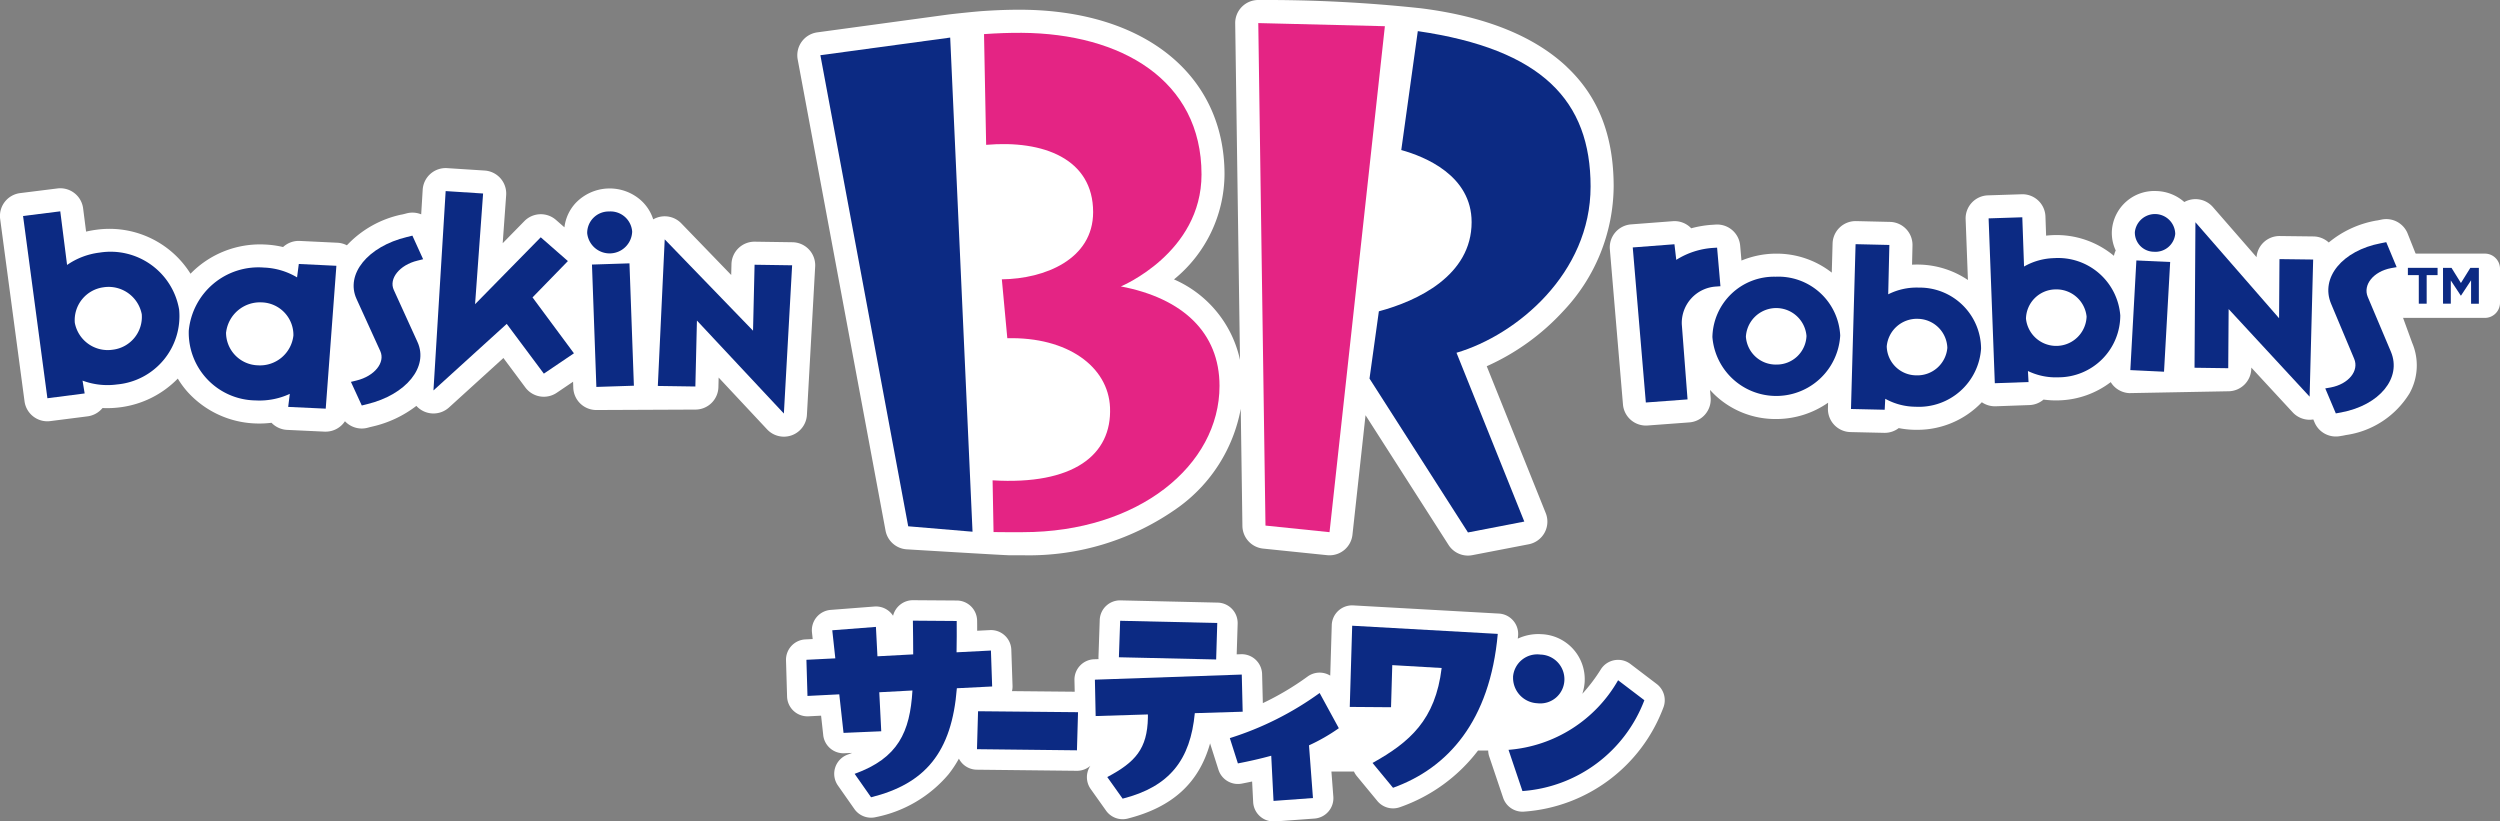
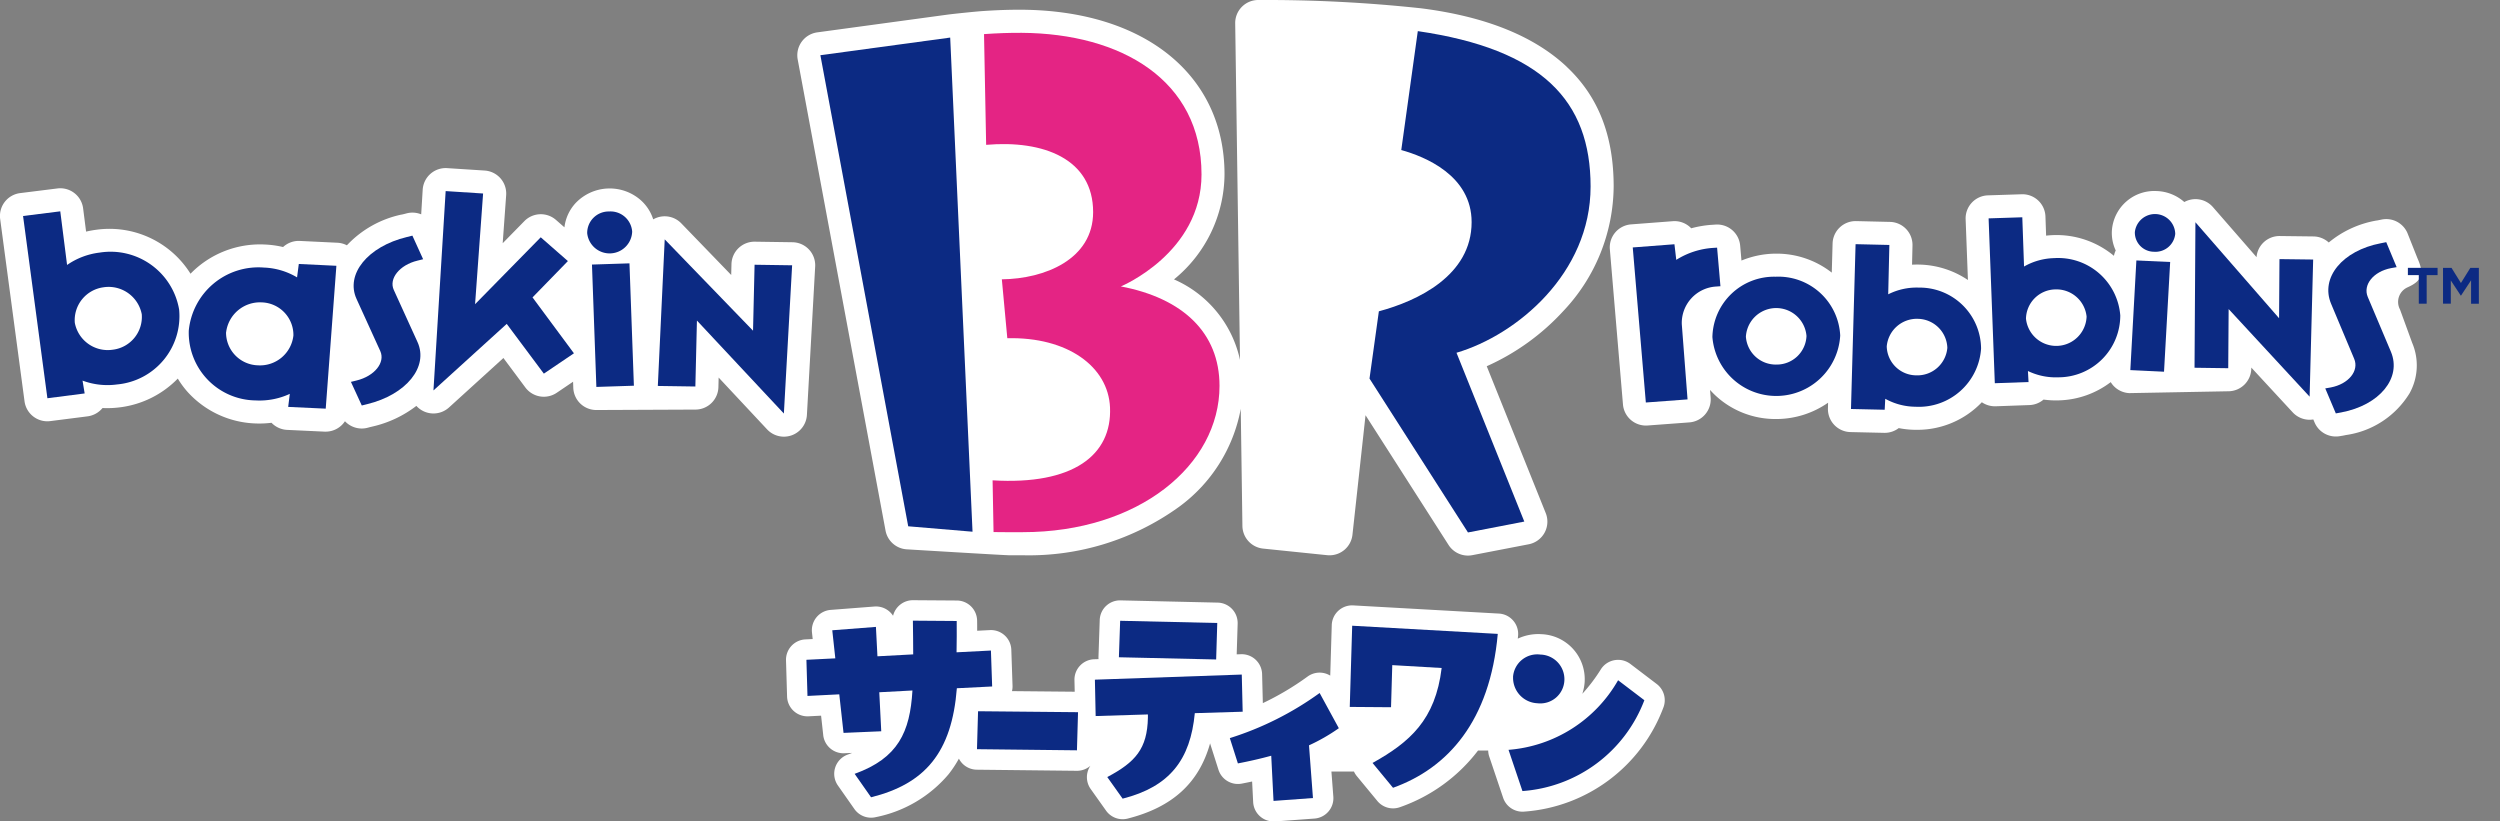
<svg xmlns="http://www.w3.org/2000/svg" width="260.435" height="85.56" viewBox="0 0 260.435 85.56">
  <rect x="0" y="0" width="260.435" height="85.56" fill="#808080" stroke="none" />
  <g transform="translate(-233.79 -5716.963)">
-     <path d="M211.207,28.052h-8.65a1.575,1.575,0,0,1-1.575-1.577V22.932a1.574,1.574,0,0,1,1.575-1.576h8.65a1.575,1.575,0,0,1,1.575,1.576v3.543a1.576,1.576,0,0,1-1.575,1.577" transform="translate(281.443 5722.027)" fill="#fff" />
    <path d="M147.285,6.945c-3.293-3.084-8.235-5.2-15.158-6.08A150.821,150.821,0,0,0,115.22,0a2.4,2.4,0,0,0-2.463,2.437l.5,35.053a11.9,11.9,0,0,0-6.877-8.385,14.23,14.23,0,0,0,5.264-10.937c0-10.33-8.285-17.063-21.109-17.155-1.275-.009-2.66.04-4.116.141-.726.049-3.009.285-3.679.376L69.218,3.371A2.407,2.407,0,0,0,67.18,6.194l9.15,49.075a2.4,2.4,0,0,0,2.161,1.953s10.211.621,10.736.621c.26,0,.508,0,.747,0h.651a26.717,26.717,0,0,0,16.242-5.016,16.317,16.317,0,0,0,6.468-10.237l.173,12.2a2.406,2.406,0,0,0,2.156,2.358l6.672.687c.084.007.167.011.25.011a2.4,2.4,0,0,0,2.386-2.141l1.362-12.451,8.649,13.515a2.4,2.4,0,0,0,2.024,1.108,2.366,2.366,0,0,0,.455-.045l5.868-1.133a2.4,2.4,0,0,0,1.774-3.256l-6.143-15.293a24.2,24.2,0,0,0,7.968-5.738,19.085,19.085,0,0,0,5.254-12.971c0-5.32-1.6-9.4-4.9-12.49" transform="translate(249.709 5716.964)" fill="#fff" />
    <path d="M82.554,21.88l-3.917-.058A2.4,2.4,0,0,0,76.2,24.168l-.027,1.123-5.2-5.379a2.4,2.4,0,0,0-2.577-.579,2.484,2.484,0,0,0-.348.165,4.5,4.5,0,0,0-1.362-2.056,4.9,4.9,0,0,0-6.711.346A4.478,4.478,0,0,0,58.8,20.327l-.878-.769a2.4,2.4,0,0,0-3.3.125l-2.255,2.3.361-5a2.4,2.4,0,0,0-2.242-2.572l-3.9-.251a2.4,2.4,0,0,0-2.553,2.252l-.156,2.562a2.4,2.4,0,0,0-1.525-.1c-.219.059-.288.075-.5.125L41.813,19a10.9,10.9,0,0,0-5.676,3.2,2.383,2.383,0,0,0-.985-.268l-3.915-.188a2.4,2.4,0,0,0-1.748.636,9.939,9.939,0,0,0-1.893-.262,10.1,10.1,0,0,0-7.749,3.042,9.962,9.962,0,0,0-9.779-4.586,10.971,10.971,0,0,0-1.1.2l-.308-2.417a2.4,2.4,0,0,0-2.682-2.081L2.1,16.761a2.4,2.4,0,0,0-2.083,2.7L2.555,38.447a2.4,2.4,0,0,0,2.378,2.086,2.171,2.171,0,0,0,.308-.021l3.882-.495a2.411,2.411,0,0,0,1.556-.865,10.4,10.4,0,0,0,1.823-.075,10.161,10.161,0,0,0,6.02-2.994A9.187,9.187,0,0,0,19.567,37.5a9.994,9.994,0,0,0,6.946,3.254,10.394,10.394,0,0,0,1.772-.066,2.406,2.406,0,0,0,1.626.74l3.909.183c.038,0,.077,0,.115,0a2.4,2.4,0,0,0,2-1.085,2.41,2.41,0,0,0,1.75.76,2.451,2.451,0,0,0,.663-.093c.129-.037.191-.052.283-.074l.189-.045a11.775,11.775,0,0,0,4.554-2.146,2.406,2.406,0,0,0,3.4.165l5.668-5.153,2.281,3.062A2.4,2.4,0,0,0,58,37.561L59.7,36.41l.022.632a2.4,2.4,0,0,0,2.4,2.316L72.4,39.313a2.4,2.4,0,0,0,2.44-2.346l.024-.991,5.04,5.391A2.4,2.4,0,0,0,84.06,39.86l.86-15.444a2.4,2.4,0,0,0-2.365-2.536" transform="translate(233.79 5720.318)" fill="#fff" />
    <path d="M218.627,26.135c1.515-.667,1.817-1.387,1.076-3.033l-1.038-2.613a2.4,2.4,0,0,0-2.693-1.433l-.2.042c-.1.021-.176.036-.323.063l-.03,0a10.624,10.624,0,0,0-4.962,2.286,2.4,2.4,0,0,0-1.591-.631l-3.51-.043a2.4,2.4,0,0,0-2.423,2.2l-4.546-5.219a2.406,2.406,0,0,0-2.978-.523A4.571,4.571,0,0,0,192.6,16.09h-.036a4.43,4.43,0,0,0-4.7,4.132,4.283,4.283,0,0,0,.4,2.054,2.407,2.407,0,0,0-.186.56,9.353,9.353,0,0,0-6.32-2.159q-.377.015-.745.056l-.069-1.993a2.4,2.4,0,0,0-2.48-2.318l-3.51.114a2.4,2.4,0,0,0-2.325,2.492l.239,6.327a9.436,9.436,0,0,0-5.065-1.608c-.255-.006-.508,0-.756.012l.046-2a2.4,2.4,0,0,0-2.347-2.458l-3.52-.083h-.057a2.4,2.4,0,0,0-2.4,2.336l-.085,3.031a9.327,9.327,0,0,0-5.775-1.977h-.113a9.528,9.528,0,0,0-3.52.721l-.135-1.559a2.407,2.407,0,0,0-2.552-2.191l-.443.03-.031,0a11.192,11.192,0,0,0-2.073.358,2.389,2.389,0,0,0-1.922-.739l-4.342.332a2.4,2.4,0,0,0-2.212,2.6l1.366,16.157a2.4,2.4,0,0,0,2.393,2.2c.058,0,.119,0,.179-.007l4.345-.323a2.406,2.406,0,0,0,2.218-2.581l-.063-.8c.137.151.276.3.422.443a9.152,9.152,0,0,0,6.442,2.587H153a9.435,9.435,0,0,0,5.3-1.7l-.015.591a2.4,2.4,0,0,0,2.348,2.469l3.51.08h.057a2.4,2.4,0,0,0,1.46-.495,9.355,9.355,0,0,0,1.682.179c.079,0,.155,0,.234,0a9.261,9.261,0,0,0,6.741-2.873,2.388,2.388,0,0,0,1.355.422h.088l3.513-.126a2.392,2.392,0,0,0,1.473-.573,9.415,9.415,0,0,0,1.644.082,9.312,9.312,0,0,0,5.355-1.9,2.442,2.442,0,0,0,.263.355,2.4,2.4,0,0,0,1.669.791l10.275-.192h.035a2.405,2.405,0,0,0,2.4-2.388v-.083L206.7,39.14a2.4,2.4,0,0,0,1.764.772,2.231,2.231,0,0,0,.383-.033l.131.308a2.4,2.4,0,0,0,2.213,1.47,2.481,2.481,0,0,0,.381-.028l.078-.014c.213-.033.34-.054.6-.111a9.293,9.293,0,0,0,6.63-4.358,5.99,5.99,0,0,0,.266-5.248l-1.267-3.473a1.665,1.665,0,0,1,.748-2.289" transform="translate(265.929 5720.778)" fill="#fff" />
    <path d="M138.354,18.813c0-8.929-5.03-14.3-18-16.192l-1.722,12.387c2.446.679,7.329,2.644,7.329,7.51,0,5.568-5.639,8.213-9.663,9.291l-.974,7.007,10.257,16.03,5.868-1.134-7.064-17.585c6.288-1.852,13.969-8.273,13.969-17.313" transform="translate(261.134 5717.585)" fill="#0c2a83" />
-     <path d="M105.957,1.943l.75,52.347,6.672.687,5.766-52.709Z" transform="translate(258.913 5717.425)" fill="#e42484" />
+     <path d="M105.957,1.943Z" transform="translate(258.913 5717.425)" fill="#e42484" />
    <path d="M97.12,29.181s8.4-3.477,8.4-11.666c0-9.84-8.383-14.679-18.724-14.751-1.261-.009-2.577.038-3.933.134l.221,11.535c5.937-.516,11.145,1.439,11.145,7.009,0,4.922-5.042,6.953-9.51,7l.57,6.137c6.258-.153,10.518,2.948,10.7,7.212.214,4.976-3.852,8.1-12.234,7.592l.1,5.389c1.146.024,2.148.011,3.04.011,12.07,0,20.5-6.971,20.5-15.239,0-5.55-3.839-9.136-10.28-10.362" transform="translate(253.437 5717.619)" fill="#e42484" />
    <path d="M69.082,5l9.15,49.075,6.7.564L82.606,3.163Z" transform="translate(250.17 5717.714)" fill="#0c2a83" />
    <path d="M10.388,25.7a3.455,3.455,0,0,0-3.056,3.7,3.489,3.489,0,0,0,3.924,2.814,3.442,3.442,0,0,0,3.052-3.7,3.516,3.516,0,0,0-3.92-2.816m-3.86-2.316a7.514,7.514,0,0,1,3.381-1.287,7.247,7.247,0,0,1,8.29,5.924,7.142,7.142,0,0,1-6.46,7.81,7.427,7.427,0,0,1-3.6-.4l.22,1.337-3.881.5L1.942,18.281l3.877-.486Z" transform="translate(234.25 5721.183)" fill="#0c2a83" />
    <path d="M19.782,29.349a3.418,3.418,0,0,0,3.308,3.437A3.5,3.5,0,0,0,26.8,29.674a3.4,3.4,0,0,0-3.3-3.445,3.554,3.554,0,0,0-3.711,3.12m7.572-7.12,3.915.188L30.166,37.3l-3.91-.182.168-1.36a7.5,7.5,0,0,1-3.562.685A7.054,7.054,0,0,1,15.9,29.165a7.287,7.287,0,0,1,7.82-6.563,7.268,7.268,0,0,1,3.46,1.023Z" transform="translate(237.556 5722.234)" fill="#0c2a83" />
    <path d="M37.072,22.3c-.262.062-.332.08-.588.146-1.875.452-3.007,1.883-2.468,3.053l2.47,5.426c1.175,2.583-1.169,5.479-5.238,6.471-.247.059-.319.072-.567.141l-1.131-2.461c.259-.072.327-.09.586-.143,1.874-.456,3.016-1.874,2.47-3.069l-2.468-5.419c-1.183-2.586,1.169-5.474,5.23-6.456.255-.061.329-.078.585-.146Z" transform="translate(240.797 5721.668)" fill="#0c2a83" />
    <path d="M44.133,29.924,36.5,36.858,37.771,16.09l3.9.252-.836,11.532,6.841-6.97,2.828,2.477-3.684,3.784,4.313,5.823L48,35.108Z" transform="translate(242.445 5720.779)" fill="#0c2a83" />
    <path d="M53.85,23.211l.461,12.747-3.909.127-.458-12.748Zm.282-3.3a2.35,2.35,0,0,1-4.686.156,2.237,2.237,0,0,1,2.269-2.259,2.263,2.263,0,0,1,2.417,2.1" transform="translate(245.514 5721.186)" fill="#0c2a83" />
    <path d="M69.385,22.857,68.526,38.3l-9.058-9.687-.163,6.871-3.91-.058.718-15.271,9.2,9.515.161-6.871Z" transform="translate(246.924 5721.743)" fill="#0c2a83" />
    <path d="M137.491,20.9l4.343-.332.19,1.626a8.2,8.2,0,0,1,3.81-1.245l.443-.028.349,4.019-.445.033A3.8,3.8,0,0,0,142.6,28.9l.6,7.83-4.345.323Z" transform="translate(266.389 5721.84)" fill="#0c2a83" />
    <path d="M150.879,32.452a3.1,3.1,0,0,0,3.12-2.98,3.164,3.164,0,0,0-6.312.072,3.12,3.12,0,0,0,3.192,2.908m-.109-9.151a6.45,6.45,0,0,1,6.742,6.122,6.673,6.673,0,0,1-13.314.162,6.423,6.423,0,0,1,6.571-6.284" transform="translate(267.98 5722.489)" fill="#0c2a83" />
    <path d="M162.832,28.336a3.15,3.15,0,0,0-3.24,2.878,3.092,3.092,0,0,0,3.078,3.011,3.133,3.133,0,0,0,3.235-2.866,3.128,3.128,0,0,0-3.073-3.022m-3.087-2.553a6.573,6.573,0,0,1,3.179-.7,6.4,6.4,0,0,1,6.495,6.354,6.494,6.494,0,0,1-6.839,6.057,6.588,6.588,0,0,1-3.143-.829l-.058,1.143-3.512-.079.479-17.17,3.52.082Z" transform="translate(270.747 5721.839)" fill="#0c2a83" />
    <path d="M174.4,25.81a3.113,3.113,0,0,0-3.051,3.046,3.167,3.167,0,0,0,6.315-.214A3.157,3.157,0,0,0,174.4,25.81m-3.252-2.383a6.628,6.628,0,0,1,3.125-.875,6.49,6.49,0,0,1,6.9,5.972,6.447,6.447,0,0,1-6.437,6.443,6.668,6.668,0,0,1-3.184-.657l.064,1.148-3.513.125-.647-17.173,3.51-.114Z" transform="translate(273.495 5721.302)" fill="#0c2a83" />
    <path d="M183.54,23.014,182.9,34.448l-3.51-.168.63-11.423Zm.528-2.925a2.07,2.07,0,0,1-2.214,1.862,2,2,0,0,1-1.992-2.056,2.11,2.11,0,0,1,4.206.194" transform="translate(276.325 5721.238)" fill="#0c2a83" />
    <path d="M197.155,22.6l-.369,14.284-8.436-9.125-.042,6.162-3.511-.049.093-15.157,8.714,10,.041-6.16Z" transform="translate(277.606 5721.4)" fill="#0c2a83" />
    <path d="M203.242,22.994c-.246.043-.319.054-.573.1-1.851.351-2.962,1.743-2.438,3l2.414,5.714c1.141,2.73-1.172,5.562-5.167,6.317-.256.057-.324.066-.573.105l-1.1-2.605c.254-.037.317-.057.577-.1,1.846-.353,2.97-1.726,2.433-2.989l-2.4-5.722c-1.147-2.725,1.176-5.543,5.165-6.308.254-.047.323-.063.578-.115Z" transform="translate(280.217 5721.799)" fill="#0c2a83" />
    <path d="M156.892,59.268l-2.736-2.082a2.129,2.129,0,0,0-3.08.552,17.279,17.279,0,0,1-1.935,2.555,4.933,4.933,0,0,0,.249-1.259v-.04a4.693,4.693,0,0,0-4.492-4.913,5.025,5.025,0,0,0-2.478.464c.011-.1.024-.2.032-.3a2.125,2.125,0,0,0-2-2.312l-15.168-.851a2.125,2.125,0,0,0-2.243,2.059l-.158,5.256a2.152,2.152,0,0,0-.643-.261,2.126,2.126,0,0,0-1.72.36,29.036,29.036,0,0,1-4.658,2.767l-.077-3.025a2.128,2.128,0,0,0-2.2-2.071l-.447.016.1-3.2a2.127,2.127,0,0,0-2.076-2.191l-10.119-.233A2.117,2.117,0,0,0,98.87,52.61l-.13,3.8a1.94,1.94,0,0,0,.007.268l-.459.015a2.128,2.128,0,0,0-2.051,2.171l.027,1.211-6.534-.063a2.036,2.036,0,0,0,.057-.559l-.127-3.747a2.123,2.123,0,0,0-2.233-2.051l-1.324.068c0-.364,0-.719-.006-1.058a2.127,2.127,0,0,0-2.112-2.092l-4.562-.033h-.016a2.132,2.132,0,0,0-2.066,1.624,2.119,2.119,0,0,0-1.948-.965l-4.549.351a2.126,2.126,0,0,0-1.95,2.348l.074.688-.761.038a2.124,2.124,0,0,0-2.018,2.186l.111,3.765a2.125,2.125,0,0,0,2.232,2.061l1.311-.067.223,2.025a2.121,2.121,0,0,0,2.2,1.89l.809-.035c-.15.061-.306.119-.466.177A2.127,2.127,0,0,0,71.6,69.85l1.711,2.442a2.125,2.125,0,0,0,2.254.842A13.314,13.314,0,0,0,83.1,68.7a11.422,11.422,0,0,0,1.1-1.656,2.162,2.162,0,0,0,.354.5,2.134,2.134,0,0,0,1.508.653l10.415.115H96.5a2.119,2.119,0,0,0,1.4-.526,2.106,2.106,0,0,0-.308.7,2.128,2.128,0,0,0,.336,1.723l1.6,2.252a2.118,2.118,0,0,0,2.256.828c4.648-1.181,7.429-3.7,8.584-7.841.01.041.02.08.033.122l.839,2.635a2.128,2.128,0,0,0,2.43,1.441c.364-.071.722-.142,1.076-.219l.108,2.143a2.126,2.126,0,0,0,2.123,2.018c.052,0,.1,0,.156,0l4.107-.3a2.128,2.128,0,0,0,1.966-2.28l-.2-2.62h2.348a2.134,2.134,0,0,0,.3.48l2.135,2.587a2.12,2.12,0,0,0,2.357.646,17.433,17.433,0,0,0,8.133-5.9h1.06a2.049,2.049,0,0,0,.109.631l1.447,4.294a2.126,2.126,0,0,0,2.013,1.445,2.075,2.075,0,0,0,.233-.011A16.752,16.752,0,0,0,157.56,61.794a2.125,2.125,0,0,0-.668-2.526" transform="translate(249.483 5728.948)" fill="#fff" />
    <path d="M87.256,59.121l-3.678.184c-.522,6.675-3.294,9.954-8.937,11.359L72.93,68.222c4.533-1.639,5.769-4.35,6.022-8.683l-3.455.184.205,4.065-3.929.168-.444-4.016-3.312.167-.111-3.765,3.011-.15L70.6,53.266l4.548-.351.158,3.062,3.725-.2c0-1.17-.016-2.158-.032-3.513l4.564.035c.015.987,0,2.124-.016,3.262l3.581-.184Z" transform="translate(249.891 5729.355)" fill="#0c2a83" />
    <path d="M82.382,59.891l10.415.1-.113,3.971L82.27,63.845Z" transform="translate(253.296 5731.164)" fill="#0c2a83" />
    <path d="M107.594,61.748l-4.986.15c-.458,4.838-2.6,7.658-7.519,8.907l-1.6-2.25c2.926-1.553,4.169-2.937,4.233-6.189v-.334l-5.443.167L92.2,58.41l15.3-.533Zm-2.647-9.242-.115,3.8L94.7,56.076l.131-3.8Z" transform="translate(255.65 5729.357)" fill="#0c2a83" />
    <path d="M114.916,62.023a19.265,19.265,0,0,1-3.108,1.785l.413,5.489-4.108.3-.238-4.706c-1.158.318-2.347.584-3.474.8l-.84-2.636a32.563,32.563,0,0,0,9.356-4.7Z" transform="translate(258.345 5730.8)" fill="#0c2a83" />
    <path d="M113.914,52.69l15.166.85c-.81,9.075-5.192,13.981-10.912,16.033l-2.134-2.587c3.887-2.169,6.547-4.487,7.2-9.892l-5.145-.3-.129,4.387-4.3-.033Z" transform="translate(260.739 5729.457)" fill="#0c2a83" />
    <path d="M141.18,59.876a14.71,14.71,0,0,1-12.7,9.464l-1.449-4.294a14.432,14.432,0,0,0,11.413-7.251ZM127.5,57.449a2.53,2.53,0,0,1,2.849-2.328,2.569,2.569,0,0,1,2.5,2.692,2.511,2.511,0,0,1-2.817,2.379,2.651,2.651,0,0,1-2.527-2.743" transform="translate(263.909 5730.031)" fill="#0c2a83" />
    <path d="M203.9,23.311h-1.136v-.758h3.093v.758h-1.136v2.976H203.9Z" transform="translate(281.865 5722.312)" fill="#0c2a83" />
    <path d="M205.721,22.554h.885l.981,1.579.982-1.579h.886v3.735h-.81V23.85l-1.05,1.595h-.022l-1.04-1.579v2.422h-.81Z" transform="translate(282.567 5722.312)" fill="#0c2a83" />
  </g>
</svg>